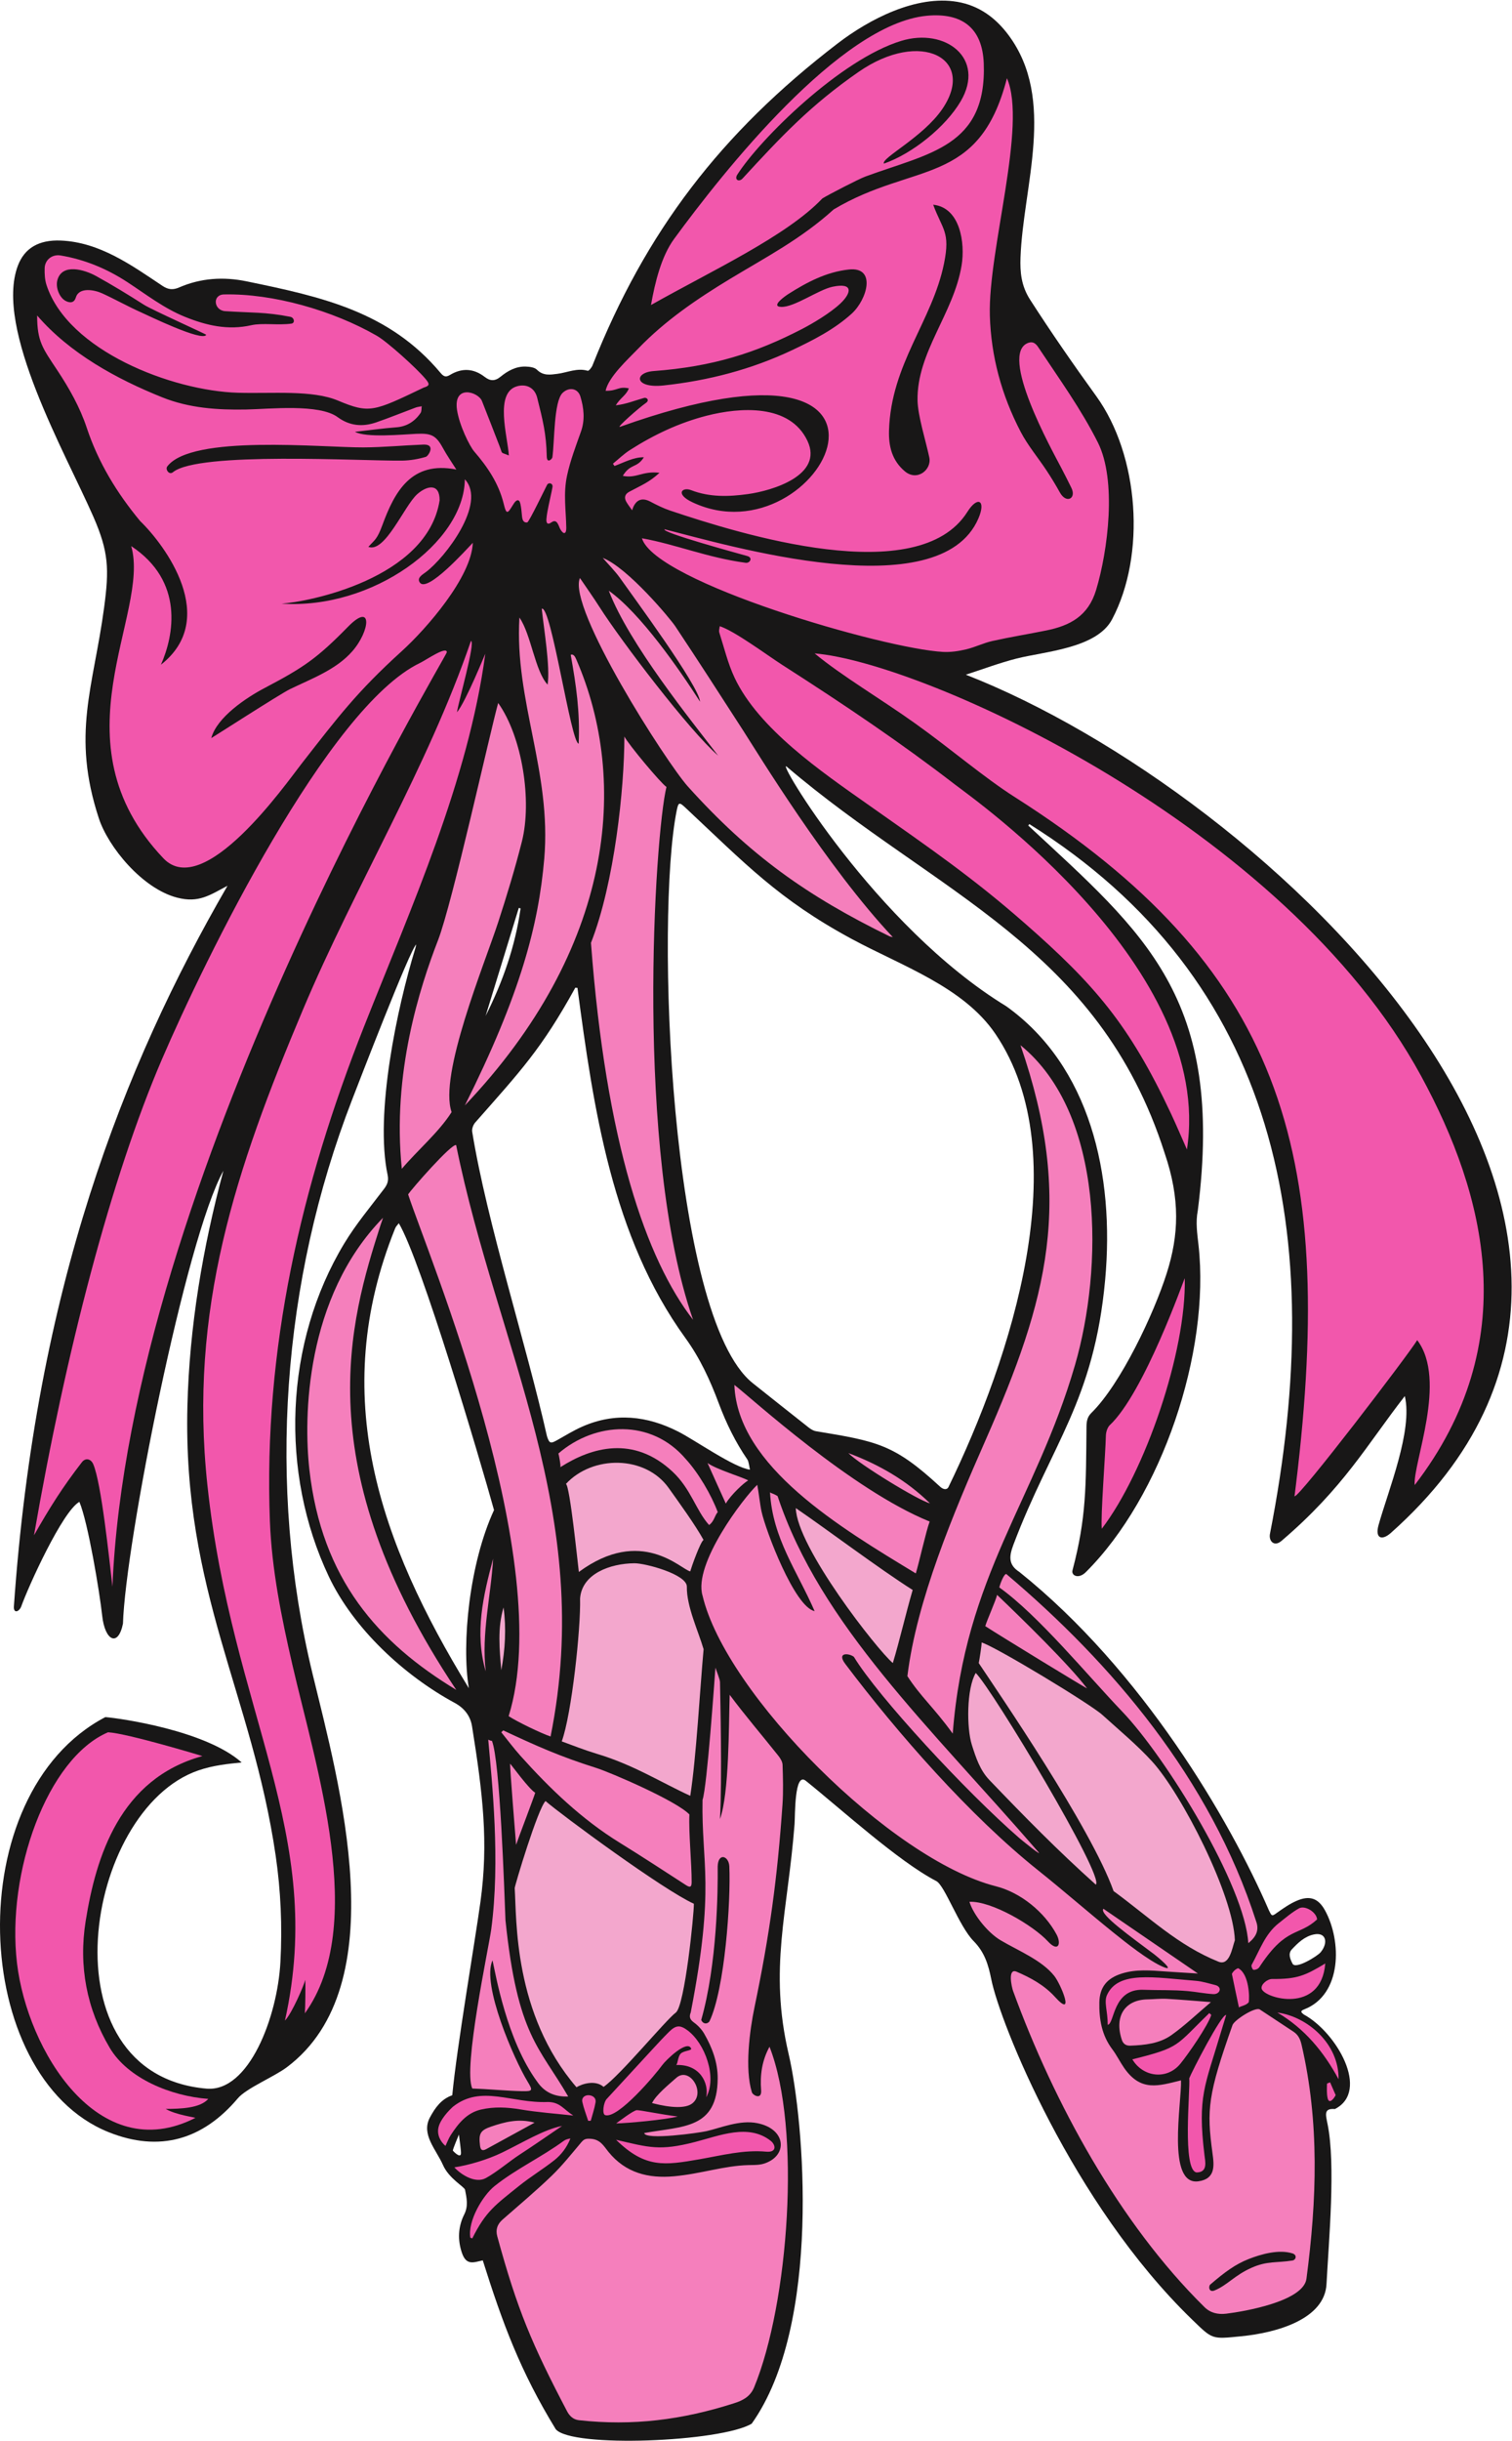
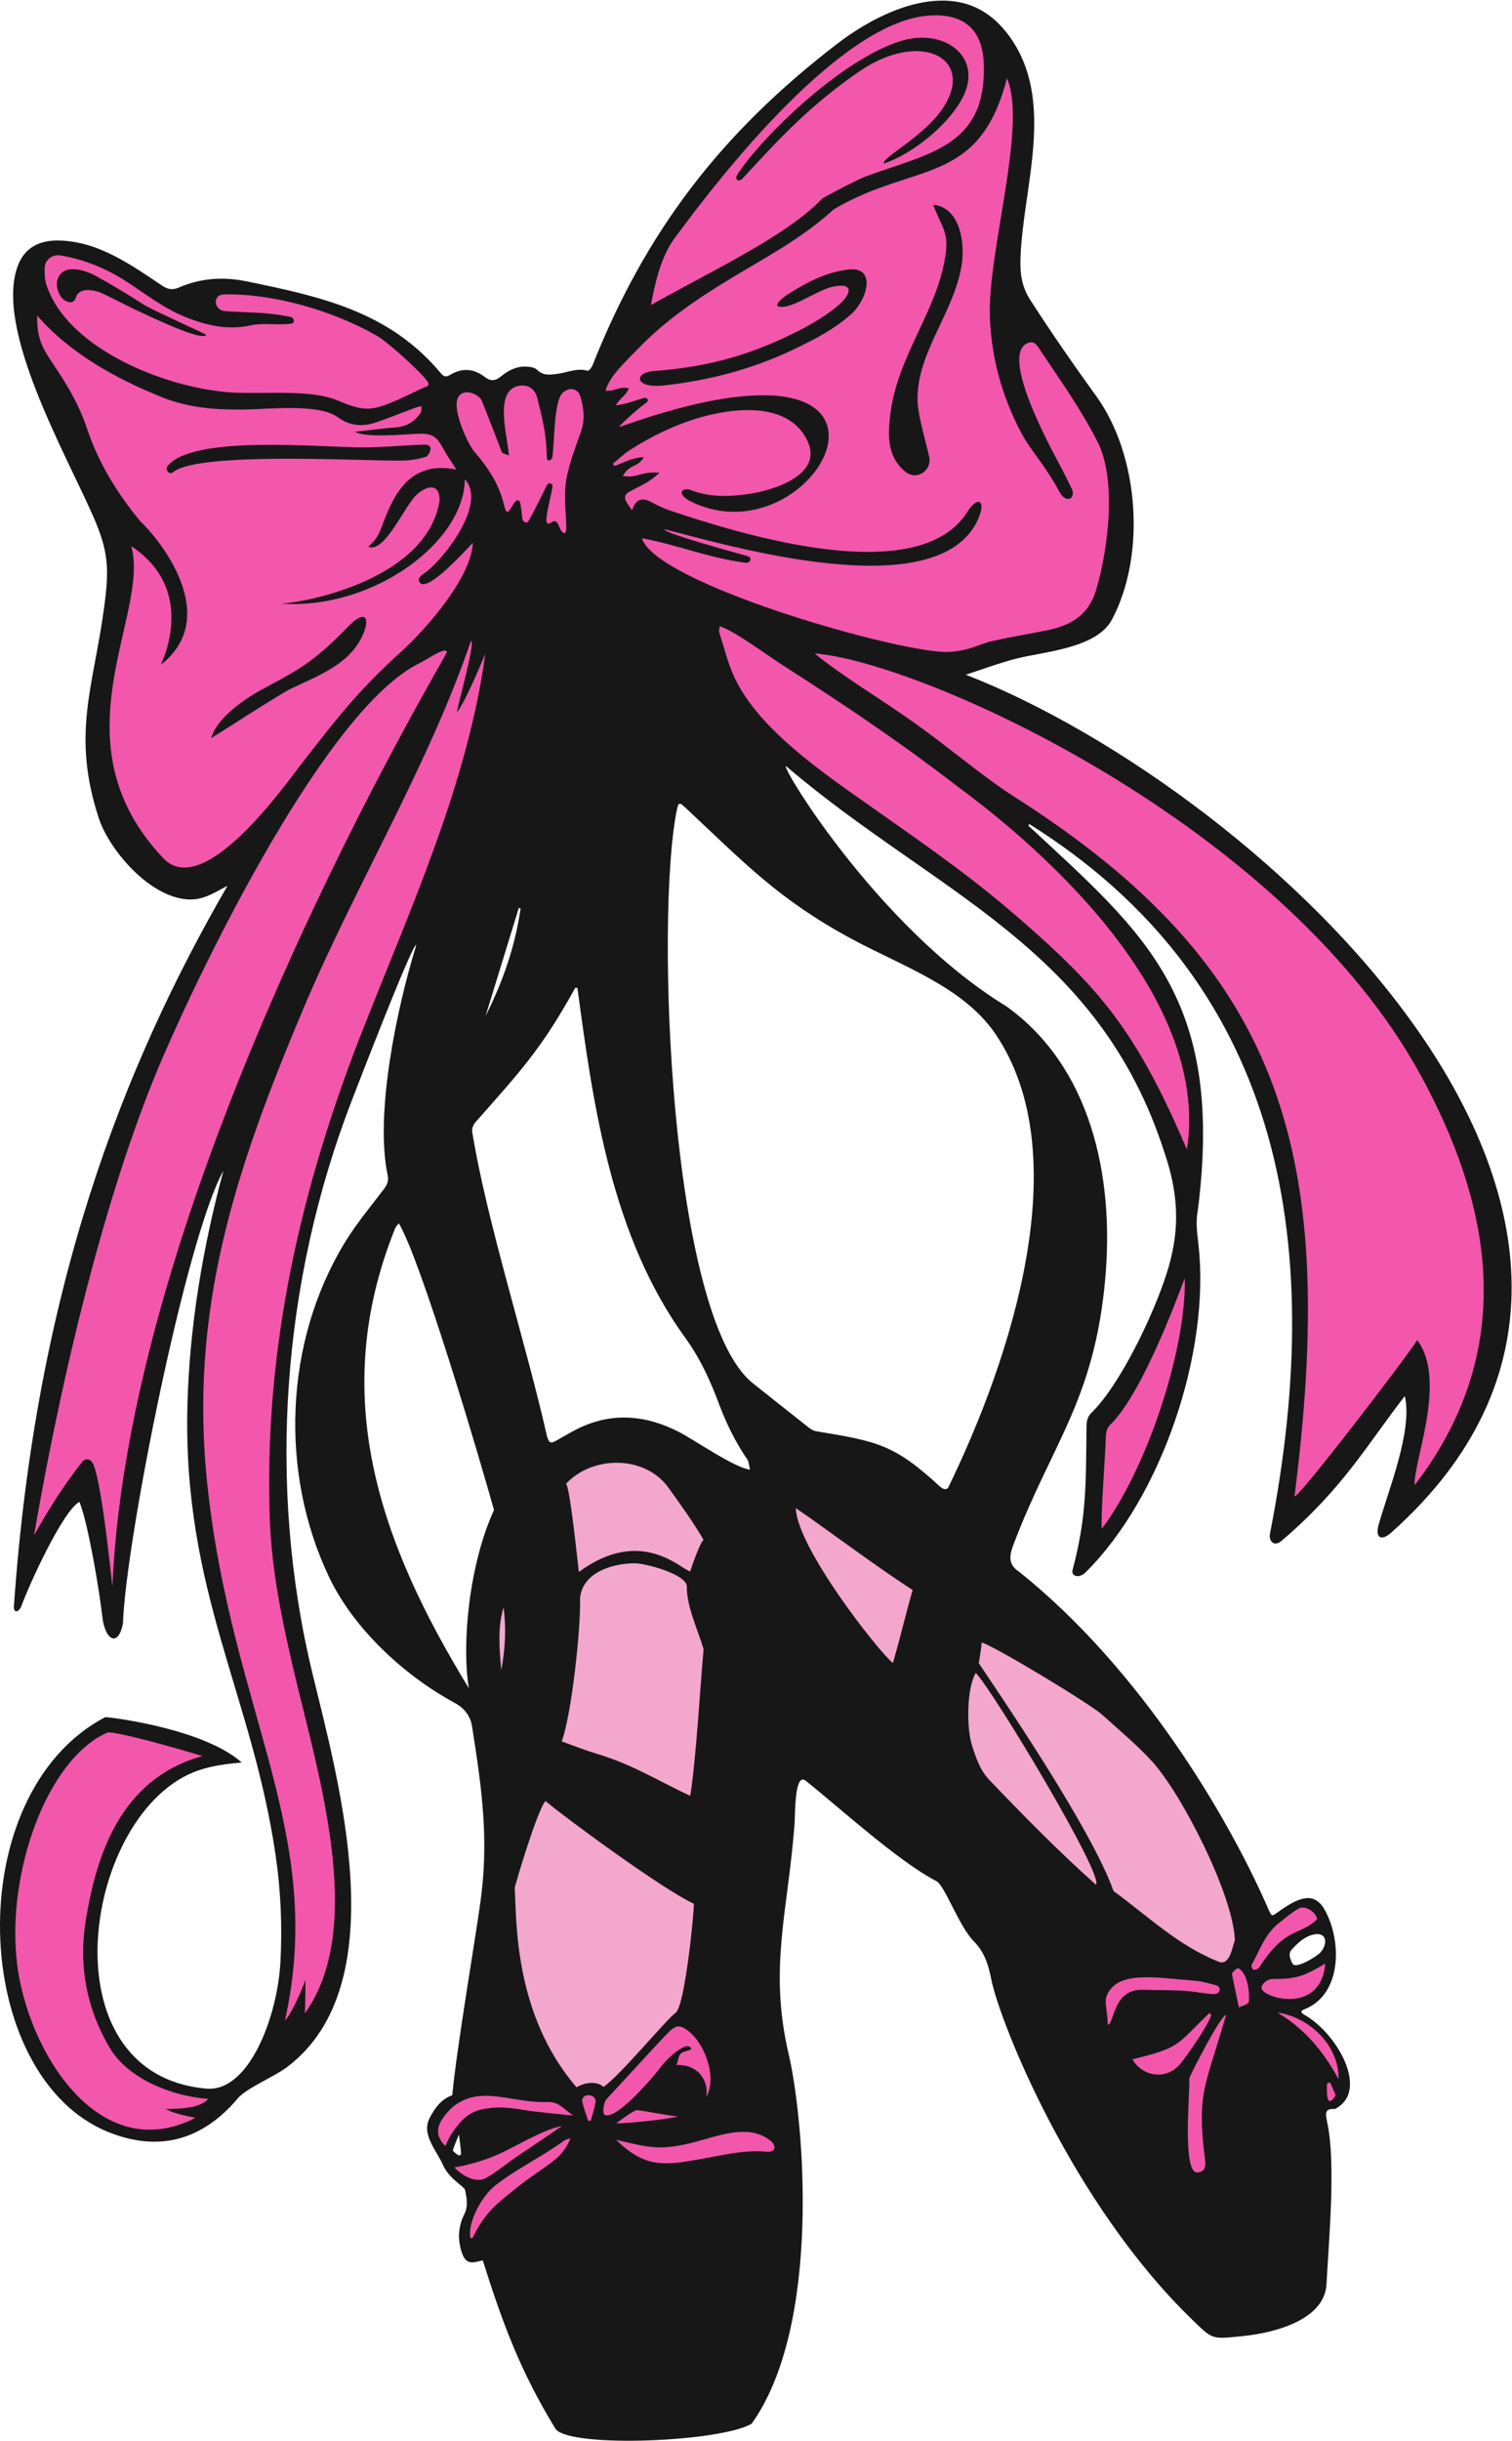
<svg xmlns="http://www.w3.org/2000/svg" viewBox="0 0 661.88 1067.64" height="1067.64" width="661.88" xml:space="preserve" id="svg2" version="1.1">
  <defs id="defs6" />
  <g transform="matrix(1.333,0,0,-1.333,0,1067.64)" id="g10">
    <g transform="scale(0.1)" id="g12">
      <path id="path14" style="fill:#181717;fill-opacity:1;fill-rule:evenodd;stroke:none" d="M 1824.96,38.016 C 1708.14,228.973 1650.65,385.176 1585.41,591.914 c -28.57,-5.918 -53.38,-18.574 -68.2,23.879 -14.85,42.73 -12.99,86.629 7.42,127.09 13.89,27.617 7.78,53.902 2.6,80.586 -1.95,10 -52.62,36.344 -72.34,81.035 -23.02,52.078 -72.6,100.946 -43.15,156.166 17.19,32.2 37.32,60.43 73.48,73.17 15.07,158.63 74.16,501.41 92.47,633.95 27.01,195.42 7.85,355.76 -27.58,576.87 -5.56,34.82 -26.36,60.11 -56.97,76.65 -166.32,89.99 -332.34,243.85 -413.25,414.5 -161.777,341.28 -146.41,767.45 50.96,1093.64 38.02,62.82 85.79,119.81 130.37,178.53 11.09,14.61 15.63,27 11.66,45.86 -42.49,201.27 31.01,547.96 90.91,743.04 1.02,3.28 1.58,6.69 3.07,13.18 -20.18,-15.83 -187.75,-450.54 -210.87,-510.24 C 925.676,3805.13 876.383,3134.8 1026.46,2516.39 1113.2,2158.93 1300.47,1494.65 941.957,1225.68 900.051,1194.23 809,1156.82 781.078,1123.77 666.77,988.445 524.613,945.156 356.195,1012.88 c -454.031,182.59 -491.8,1109.78 -10.226,1361.81 48.301,-3.86 329.453,-43.67 447.625,-148.89 -44.461,-4.5 -92.641,-9.08 -142.293,-26.13 -375.363,-128.93 -513.149,-997.56 26.937,-1044.17 139.11,-12 233.106,235.05 242.703,416.39 6.2,117.04 1.149,233.01 -15.57,347.62 -77.598,531.81 -304.973,865.54 -289.937,1475.29 6.425,260.56 50.379,520.57 118.179,772.68 C 609.789,3945.42 411.477,2942.67 403.832,2681.43 c -15.926,-78.6 -59.352,-55.96 -68.211,25.63 -8.535,78.29 -46.641,307.33 -74.961,373.95 -55.433,-30.91 -166.676,-275.74 -190.726,-342.72 -5.941,-16.66 -24.074,-25.32 -24.5,-3.04 72.418,1043.43 357.902,1773.4 701.679,2367.43 -58.359,-30.74 -94.238,-57.37 -165.238,-39.03 -115.078,29.73 -226.582,166.78 -257.195,260.03 -90.754,276.44 -17.957,429.72 17.211,691.91 16.925,126.27 15.211,182.84 -35.543,298.73 -91.735,209.49 -325.563,617.11 -247.641,823.23 21.676,57.33 68.668,85.45 141.066,82.38 127.59,-5.41 231.375,-80.37 333.942,-148.8 18.394,-12.26 34.113,-13.94 54.32,-5.16 71.606,31.13 145.985,35.74 222.133,20.05 245.812,-50.64 467.812,-99.07 636.462,-300.26 10.08,-12.05 17.24,-15.19 30.73,-7.02 39.23,23.74 77.66,22.08 114.23,-6.14 17.73,-13.67 33.28,-15.02 52.2,0.49 23.51,19.23 50.6,34.31 82.46,33.28 12.72,-0.41 29.16,-2.35 37.11,-10.34 20.45,-20.56 43.98,-16.44 67.1,-13.47 33.07,4.26 64.72,20.28 99.71,10.02 3.31,-0.96 12.61,10.31 15.42,17.38 174.54,439.56 420.94,762.31 805.22,1056.79 103.92,79.61 257.34,159.57 392.94,136.5 71.11,-12.1 125.46,-51.92 167.98,-108.92 158,-211.84 47.85,-496.28 39.58,-729.97 -1.7,-47.73 2.11,-92.81 31.46,-138.42 69.34,-107.84 142.28,-212.9 217.3,-316.68 140.5,-194.31 164.27,-520.22 51.84,-732.48 -50.64,-95.59 -222.55,-105.28 -313.68,-128.55 -56.34,-14.37 -111.05,-35.04 -166.48,-52.96 982.27,-383.49 2525.33,-1812.41 1395.77,-2816.23 -29.71,-26.36 -52.63,-17.95 -40.41,25.81 31.56,113.1 113.08,310.31 86.21,423.26 -124.36,-159.64 -200.91,-301.37 -405.09,-475.34 -24.62,-20.99 -43.03,0.8 -37.52,24.57 193.8,987.13 21.93,1819.05 -790.42,2327.75 -1.17,-1.62 -2.37,-3.22 -3.54,-4.86 380.89,-353.75 645.71,-563.69 556.72,-1263.5 -7.61,-38.3 -1.79,-75.63 2.42,-113.79 38.88,-351.11 -120.75,-824.57 -370.2,-1072.71 -23.54,-23.45 -48.31,-11.41 -43.69,6.09 45.97,173.58 44.09,276.89 45.97,470.91 0.17,17.83 2.55,32.36 15.94,45.48 96.55,94.87 205.28,325.3 247.57,458.55 39.72,125.21 44.63,242.67 -6.58,393.27 -216.97,678.93 -751.44,851.33 -1240.94,1268.56 -40.6,35.88 289.63,-523.02 720.32,-785.64 274.65,-196.21 356.64,-551.86 324.95,-897.88 -36.37,-397.17 -175.86,-538.28 -300.73,-867.8 -14.2,-37.5 -18.85,-66.59 18.86,-90.66 404.03,-323.49 690.75,-813.15 819.3,-1109.8 10.48,-21.86 10.18,-20.58 29.1,-7.18 19.49,13.8 39.51,27.69 61.22,37.22 43.11,18.94 71.78,9.88 94.33,-31.1 55.34,-100.56 55.99,-276 -67.96,-324.52 -13.51,-5.29 -12.07,-9.17 -1.65,-17.02 107.41,-58.33 218.33,-251.18 102.05,-310.17 -36.89,2.85 -30.61,-17.28 -24.03,-49.93 27.06,-133.434 3.85,-382.536 -3.54,-524.391 -5.95,-113.465 -158.65,-159.375 -280.09,-171.348 -97.61,-9.617 -93.32,-10.976 -161.05,54.551 -394.77,381.883 -631.58,975.458 -659.76,1116.848 -9.64,48.4 -22.03,88.87 -58.05,125.45 -48.06,48.85 -94.44,182.31 -122.52,196.89 -124.71,64.72 -312.51,236.18 -428.67,329.15 -37.67,30.15 -34.68,-114.75 -36.82,-142.72 C 2587.07,1734.2 2524.1,1550.43 2589.9,1268.92 2640.66,1051.69 2699.29,379.766 2468.54,56.074 2367.95,-4.004 1876.32,-24.402 1824.96,38.016 Z M 1539.64,2469.43 c -292.65,478.24 -463.77,959.61 -241.87,1509.36 2.46,6.09 7.91,10.98 11.97,16.42 73.87,-124.72 265.05,-770.52 312.58,-941.17 -80.98,-175.33 -107.01,-436.82 -82.68,-584.61 z m 356.67,2298.21 c 52.48,-394.26 113.51,-816.72 354.21,-1148.55 48.45,-66.79 81.6,-139.11 109.86,-214.7 24.48,-65.43 54.71,-127.35 94.23,-184.91 4.26,-6.22 6.23,-25.05 8.23,-32.82 -52.33,6.55 -179.43,96.3 -235.27,124.73 -102.36,52.13 -207.99,63.92 -315.64,16.4 -28.36,-12.5 -54.98,-28.99 -82.09,-44.2 -22.05,-12.35 -25.74,-11.17 -33.63,12.82 -67.79,302.07 -197.05,700.46 -245.53,999.09 -1.54,9.45 3.28,22.72 9.81,30.14 148.39,168.49 217.49,240.58 328.86,442.64 2.31,-0.21 4.63,-0.43 6.96,-0.64 z M 3114.49,3129.08 c -6.54,-11.18 -19.13,-5.77 -27.17,1.64 -151.23,139.57 -206.37,148.82 -407.85,182.15 -8.26,1.36 -16.62,6.45 -23.4,11.77 -61.51,48.33 -122.64,97.07 -183.88,145.73 -273.81,217.77 -320.21,1531 -249.92,1879.15 5.8,28.69 8.68,28.06 30.05,8.07 194.25,-181.8 304.93,-299.88 544.07,-429.11 163.96,-88.58 367.35,-157.21 472.39,-311.75 270.91,-398.69 51.16,-1065.37 -154.29,-1487.65 z M 1709.61,5028.3 c -17.69,-124.1 -58.44,-240.88 -114.88,-352.66 36.33,118.12 72.65,236.27 108.99,354.41 1.97,-0.59 3.92,-1.17 5.89,-1.75 z m 2535,-3462.76 c -7.16,14.1 -15.89,32.6 -2.05,47.18 19.96,21.09 40.89,41.71 71.32,48.52 41.28,9.24 49.05,-27.27 22.79,-58.53 -10.31,-12.28 -82.01,-56.91 -92.06,-37.17 z M 1513.83,942.859 c -1.38,-18.75 -26.9,8.965 -26.83,9.356 1.57,8.82 16.68,44.082 20.07,52.575 1.49,-12.067 7.35,-53.806 6.76,-61.931 v 0" />
      <path id="path16" style="fill:#f257ac;fill-opacity:1;fill-rule:evenodd;stroke:none" d="m 4251.13,3099.26 c 1.64,12.97 3.24,25.91 4.81,38.79 134.79,1105.43 -54.62,1702.56 -923.27,2255.54 -102.33,65.11 -208.31,156.81 -326.61,241.31 -114.16,81.56 -240.83,155.76 -330.81,230.23 359.77,-29.55 1545.37,-566.08 1991.62,-1386.67 212.01,-389.87 338.44,-874.85 -21.09,-1342.41 -6.35,71.53 108.27,343.87 8.26,475.63 -26.88,-45.08 -389.03,-518.93 -402.91,-512.42 v 0" />
      <path id="path18" style="fill:#f257ac;fill-opacity:1;fill-rule:evenodd;stroke:none" d="m 1001.19,1402.63 c 1.27,17.17 2.69,92.1 1.15,109.75 -2.637,-14.28 -43.117,-109.44 -66.559,-133.51 136.339,613.4 -174.351,1006.44 -254.703,1757.19 -61.582,575.28 92.063,1034.38 313.949,1560.46 171.293,406.15 409.333,794.43 551.603,1209.76 15.46,-4.22 -40.35,-196.44 -45.99,-234.39 28.71,34.27 92.5,191.8 93.07,192.15 -55.9,-417.24 -244.07,-833.62 -398,-1222.73 C 988.477,4117.45 864.773,3583.5 886.332,3017.64 c 6.051,-158.39 37.813,-314.69 73.481,-469.74 76.927,-334.43 248.667,-857.04 41.377,-1145.27 z M 683.988,1121.79 c -27.761,-31.25 -92.011,-32.41 -139.75,-32.92 34.239,-19.84 95.766,-27.23 97.266,-29.36 C 322.75,896.766 89.664,1281.6 55.824,1567.05 c -35.312,297.88 99.512,672.86 299.078,757.86 65.864,-4.04 309.946,-78.02 309.786,-78.14 -270.645,-74.38 -349.469,-329.14 -383.379,-541.55 -23.512,-147.25 3.207,-288.07 79.289,-416.2 59.425,-100.09 200.281,-158.05 323.39,-167.23 v 0" />
      <path id="path20" style="fill:#f257ac;fill-opacity:1;fill-rule:evenodd;stroke:none" d="m 369.277,2802.59 c -11.039,95.4 -36.468,340.16 -63.011,401.9 -7.719,18 -25.426,21.98 -37.301,6.62 -64.723,-83.76 -105.496,-148.76 -157.285,-239.83 104.468,603.29 253.261,1173.65 420.015,1561.74 141.082,328.34 545.505,1156.27 847.915,1301.02 19.09,9.1 86.84,56.3 87.84,35.05 0.51,-11.04 -1043.501,-1734.97 -1098.173,-3066.5 v 0" />
      <path id="path22" style="fill:#f257ac;fill-opacity:1;fill-rule:evenodd;stroke:none" d="m 1847.48,6719.92 c 20.65,20.06 50.12,15.99 58.54,-11.91 11.36,-37.69 15.66,-75.95 1.82,-115.01 -16.89,-47.57 -35.11,-95.2 -45.66,-144.32 -12.82,-59.68 -3.35,-113.92 -2.52,-171.86 0.26,-19.05 -8.41,-23.49 -19.53,-4.27 -5.82,10.01 -10.03,36.37 -29.27,22.62 -14.95,-10.68 -17.16,0.9 -16.38,11.26 1.12,14.94 4.28,29.76 7.24,44.5 3.99,20.04 9.05,39.87 12.59,59.97 2.21,12.51 -12.43,16.85 -17.85,7.13 -4.02,-7.23 -59.23,-122.25 -64.9,-123 -13.69,-1.83 -16.36,9.89 -17.4,21.4 -1.18,13.27 -2.39,26.62 -5.21,39.62 -3.65,16.94 -13.09,13.63 -21.07,1.61 -3.19,-4.81 -6.24,-9.69 -9.25,-14.61 -14.15,-23.13 -17.52,-15.03 -24.82,14.38 -16.32,65.75 -53.01,120.03 -96.29,170.04 -15.5,17.94 -49,85.97 -56.63,136.2 -12.97,85.37 69.83,59.9 81.81,29.76 19.68,-49.5 38.82,-99.22 58.1,-148.89 10.58,-27.3 0.98,-17.67 30.22,-29.82 -3.4,60.92 -48.77,207.17 28.05,227.37 30.74,8.09 57.11,-6 65.02,-37.84 18.27,-73.37 29.91,-117.94 31.43,-192.63 0.52,-24.9 17.68,-8.76 18.49,-2.9 7.38,52.11 4.48,183.06 33.47,211.2 z m -704.59,-767.28 c -101.67,-103.67 -144.714,-133.09 -274.57,-201.39 -59.644,-31.37 -156.465,-95.77 -174.492,-164.02 1.598,0.32 226.469,145.16 258.11,160.48 71.692,34.75 152.152,64.04 204.962,124.37 59.04,67.42 67.6,163.81 -14.01,80.56 z m 1644.28,1172.24 c -73.56,-8.16 -137.07,-41.56 -198.21,-80.39 -7.92,-5.04 -59.92,-40.4 -24.26,-42.22 43.01,-2.24 122.3,56.13 169.37,66.06 70.55,14.89 61.18,-21.48 25.95,-54.74 -34.2,-32.28 -92.79,-66.64 -126.25,-83.93 -153.04,-79.07 -292.84,-123.38 -487.49,-138.03 -65.49,-4.94 -63.01,-57.53 32.99,-47.17 146.87,15.83 288.4,52.56 422.26,115.97 69.16,32.77 137.51,67.32 194.97,119.21 51.27,46.34 82.77,155.45 -9.33,145.24 z m 277.38,212.65 c 30.46,-82.45 56.75,-88.49 35.66,-192.45 -38.41,-189.46 -173.93,-329.01 -180.75,-548.28 -1.6,-51.75 9.94,-98.71 51.85,-134.01 40.85,-34.38 88.96,5.62 80.51,45.46 -11.21,53.05 -37.73,136.31 -38.63,187.06 -2.77,158.17 118.66,284.9 144.67,443.1 12,73.04 -4.27,189.85 -93.31,199.12 z M 2182.48,6272.47 c 205.54,-51.62 902.86,-260.04 1030.42,35.2 26.08,60.37 -2.52,75.27 -36,22.03 -161.08,-256.26 -748.72,-72.12 -975.63,3.94 -22.64,7.58 -44.41,18.37 -65.57,29.58 -27.99,14.81 -49.36,6.45 -59.86,-28.46 -7.15,10.31 -13.55,18.44 -18.74,27.29 -8.22,13.97 -5.23,25.66 9.3,33.49 40.87,22.02 65.06,30.6 99.34,62.28 -56.79,6.74 -75.09,-19.33 -120.49,-10.05 25.26,41.77 45.96,24.07 69.24,60.95 -33.2,0.89 -65.56,-17.22 -96.54,-28.58 -1.7,2.52 -3.42,5.04 -5.13,7.57 18.37,14.93 35.54,31.75 55.36,44.45 78.34,50.2 162.25,89.87 252.18,112.9 110.02,28.17 273.75,39.78 331.37,-82.68 52.94,-112.52 -114.56,-163.17 -195.53,-174.41 -63.22,-8.77 -125.82,-10.67 -186.74,12.92 -29.32,11.23 -53.04,-12.76 4.54,-39.88 422.96,-199.12 844.03,633.85 -237.57,247.76 -15.37,-5.35 63.42,63.65 84.56,78.11 13.15,8.94 3.04,19.14 -5.99,16.58 -33.82,-9.53 -57.61,-20.18 -92.91,-24.24 16.07,25.79 34.24,32.54 43.06,55.63 -34.86,7.72 -37.64,-9 -76.34,-7.89 9.57,45.68 73.46,103.42 106.83,138.16 88.83,92.51 194.26,163.92 303.24,229.81 116.87,70.69 232.83,130.83 338.83,227.08 263.27,157.16 477.17,73.58 569.05,430.63 67.09,-154.59 -62.54,-564.62 -56.15,-779.32 3.95,-132.49 38,-259.92 101.46,-381.45 23.29,-44.58 56.56,-83.88 84.47,-126.11 15.55,-23.49 30.31,-47.6 43.88,-72.25 21.12,-38.37 55.13,-20.37 37.96,14.84 -10.86,22.36 -22.23,44.48 -33.72,66.53 -29.37,56.39 -206.75,374.45 -107.59,409.45 15.98,5.62 25.1,-3.24 33.01,-15.18 67.78,-102.26 139.91,-201.81 195.25,-311.83 62.65,-124.76 32.98,-355.74 -5.81,-484.19 -25.78,-85.43 -85.73,-116.81 -162.79,-132.51 -59.11,-12.06 -118.74,-21.58 -177.6,-34.68 -29.36,-6.53 -57,-20.55 -86.3,-27.48 -24.54,-5.83 -50.56,-9.76 -75.6,-8.45 -192.96,10.15 -945.16,228.34 -989.21,372.98 111.5,-19.94 214.61,-63.58 340.75,-80.52 14.06,-1.86 24.69,16.83 5.21,22.26 -32.54,9.1 -284.04,77.75 -271.5,87.74 z m 720.25,1199.91 c 93.48,32.5 202.61,120.29 252.2,204.72 82.63,140.67 -50.16,242.25 -195.2,198.12 -198.83,-60.48 -464.08,-321.86 -539.38,-440.4 -8.82,-16.9 7.56,-22.76 17.9,-11.57 127.57,138.46 222.96,240.44 381.76,350.38 204.19,141.38 387.35,43.32 274.53,-122.03 -63.13,-92.55 -201.45,-160.88 -191.81,-179.22 z m -764.91,-464 c 13.23,74.8 34.16,160.42 76.29,217.44 159.55,217.94 544.85,705.4 830.01,731.82 114.21,10.57 182.03,-39.12 186.48,-156.22 10.33,-274.19 -180.87,-294.77 -388.84,-371.5 -22,-8.12 -120.99,-59.33 -141.25,-71.9 -116.45,-123.06 -364.74,-237.92 -562.69,-349.64 z m -1949.445,81.46 c -6.395,-23.75 6.652,-56.88 26.664,-67.68 15.977,-8.63 28.941,-6.11 34.137,11.14 10.472,34.8 61.246,24.81 85.89,13.58 42.821,-19.54 83.961,-42.76 126.907,-61.97 22.683,-10.14 203.414,-98.37 215.273,-74.25 0.762,1.55 -178.691,82.09 -204.504,98.57 -51.617,32.97 -104.015,64.93 -157.64,94.5 -36.688,20.23 -111.348,43.25 -126.727,-13.89 z m 551.059,-101.59 c -37.621,2.54 -42.95,53.87 -4.008,54.84 160.277,3.82 357.714,-52.66 501.714,-135.41 35.27,-20.26 130.59,-106.36 160.46,-142.05 14.1,-16.84 13.73,-22.19 -6.35,-28.31 -163.85,-78.46 -177.59,-86.12 -281.39,-42.55 -84.48,35.45 -214.329,22.43 -327.965,25.65 -217.422,6.17 -558.551,138.33 -629.114,353.37 -5.656,17.25 -6.582,36.76 -6.14,55.14 0.679,28.04 24.859,46.68 52.425,42.04 79.122,-13.34 151.09,-43.08 218.715,-87.17 61.614,-40.17 119.949,-85.97 189.297,-114.06 70.789,-28.67 141.559,-45.02 218.469,-27.62 36.012,8.17 88.641,-0.91 131.773,5.26 11.895,1.75 9.571,19.57 -3.922,22.29 -82.777,16.32 -128.324,12.79 -213.964,18.58 z M 1320,6497.8 c 26.35,0.34 53.33,4.83 78.51,12.41 8.32,2.52 33.91,41.85 -8.04,40.22 -65.59,-2.54 -131.11,-8.97 -196.68,-9.29 -136.98,-0.65 -565.142,43.29 -644.657,-62.72 -6.785,-9.03 5.926,-29.24 18.976,-18.58 83.868,68.51 616.901,36.31 751.891,37.96 z m 178.61,-29.27 c -147.15,29.1 -202.24,-71.58 -242.83,-182.1 -17.77,-48.27 -25.44,-48.55 -46.13,-71.65 55.08,-21.09 118.04,135.52 160.72,173.09 32.31,28.45 73.67,36.4 73.35,-20.32 -40.29,-258.16 -434.75,-334.15 -519.013,-339.03 298.553,-20.42 599.543,200.16 601.823,407.95 73.39,-78.67 -65.98,-258.16 -127.35,-303.97 -11.78,-8.8 -31.08,-19.29 -20.6,-34.69 24.02,-35.3 151.75,106.9 174.1,130.33 -4.05,-112.37 -151.97,-281.93 -234.01,-356.27 -146.5,-132.75 -208.65,-215.46 -328.619,-369.01 -51.375,-65.73 -320.656,-450.19 -453.711,-309.85 -364.121,383.94 -41.281,800.27 -105.426,1024.25 174.395,-115.42 140.414,-292.38 97.641,-389.12 192.457,151.04 14.265,391.66 -68.442,471.46 -76.207,91.99 -137.41,191.96 -175.207,305.86 -22.57,67.99 -57.644,129.79 -97.133,189.38 -47.793,72.11 -65.8,93.73 -65.8,179.2 106.703,-123.84 260.222,-208.08 410.699,-268.52 88.613,-35.59 181.289,-41.75 275.277,-40 77.52,1.43 240.291,19.46 300.811,-25.01 39.56,-29.1 82.1,-32.57 126.65,-17.22 43.59,15.02 86.34,32.5 129.59,48.59 6.3,2.35 13.26,2.88 19.93,4.25 -1.13,-7.38 0.03,-16.29 -3.76,-21.87 -18.95,-28.03 -45.76,-44.74 -79.74,-47.16 -39.18,-2.8 -101.02,-11.05 -135.71,-14.8 36.48,-20.05 154.42,-8.78 200.5,-6.62 49.36,2.31 65.08,-4.05 88.12,-46.23 12.88,-23.66 29.7,-48.02 44.27,-70.92 v 0" />
      <path id="path24" style="fill:#f257ac;fill-opacity:1;fill-rule:evenodd;stroke:none" d="m 3890.73,3814.8 c 5.4,-241.17 -130.4,-636.11 -272.47,-822.03 -4.24,42.13 11.99,243.49 13.35,304.93 0.26,11.49 4.33,25.41 11.65,33.85 114.72,106.44 246.02,483.84 247.47,483.25 z m 7.09,422.42 c -17.59,39.62 -34.44,79.62 -52.86,118.84 -136.42,290.33 -249.98,422.35 -480.07,623.91 -169.92,148.87 -304.11,241.16 -516.82,390.88 -150.11,105.63 -356.92,247.14 -435.69,414.42 -22.15,47.03 -34.36,98.79 -50.3,148.64 -1.94,6.03 0.9,13.59 1.53,20.45 47.87,-14.95 156.03,-95.34 205.12,-126.81 211,-135.21 390.27,-256.21 567.19,-392.56 62.32,-48.04 853.16,-603.51 761.9,-1197.77 v 0" />
-       <path id="path26" style="fill:#f57fbc;fill-opacity:1;fill-rule:evenodd;stroke:none" d="m 1619.41,2894.5 c -7.19,-123.52 -38.97,-245.05 -24.24,-369.79 -37.24,126.22 -8.3,248.27 24.24,369.79 z m 1509.32,-574.01 c -62.23,86.14 -105.32,121.05 -148.89,188.6 30.43,248.93 151.62,535.8 256.77,774.57 203.82,462.84 291.23,784.79 114.66,1295.82 278.22,-226.9 270.83,-733.69 178.87,-1049.94 -128.96,-443.5 -361.37,-688.86 -401.41,-1209.05 z m 106.86,352.66 c 5.43,19.4 35.01,84.57 38.77,102.63 80.59,-76.98 237.66,-230.18 295.41,-306.82 -0.9,-1.34 -289.91,175.17 -334.18,204.19 z m -823.94,791.6 c 55.05,-42.14 384.62,-344.37 641.31,-448.36 -11.35,-29.79 -35.89,-139.71 -45.51,-170.18 -245.32,148.77 -585.96,350.96 -595.8,618.54 z m -135.62,213.58 c -153.73,198.34 -285.86,579.61 -335.3,1237.03 77.16,196.58 109.72,507.46 109.72,676.98 13.73,-26.41 119.41,-152.91 138.18,-165.4 -38.34,-154.92 -105.77,-1193.48 87.4,-1748.61 z m -58.84,2276.47 c 75.43,-113.28 149.09,-227.73 222.88,-342.05 48.6,-75.33 275.93,-449.28 491.89,-678.61 -3.97,1.04 -8.26,1.43 -11.86,3.2 -270.43,132.18 -458.49,265.94 -661.35,491.32 -71.73,80.31 -396.17,587.17 -354.3,683.88 21.7,-31.99 44.14,-63.5 64.91,-96.08 70.82,-111.02 294.09,-404.41 388.86,-486.67 -87.4,113.98 -292.26,366.4 -358.99,541.1 104.32,-74.1 231.67,-258.16 299.74,-364.19 -3.72,52.63 -221.17,346.5 -261.55,404 -17.01,24.23 -38.5,45.32 -57.93,67.85 82.7,-32.41 222.46,-200.87 237.7,-223.75 z M 1808.04,2310.98 c -32.46,11.12 -111.65,49.47 -137.66,66.83 158.32,508.65 -265.36,1515.01 -330.11,1711.98 9.18,15.48 143.4,168.67 157.68,161.82 135.21,-666.75 457.18,-1210.63 310.09,-1940.63 z m -155.37,20.06 c 110.62,-51.88 188.01,-86.13 305.16,-123.14 48.01,-15.19 263.08,-107.81 306.15,-152.72 -2.85,-57.62 7.72,-163.46 7.37,-221.23 -0.06,-13.25 -2.15,-21.34 -18.03,-11.05 -72.35,46.83 -144.47,94.05 -217.82,139.3 -124.72,76.9 -228.98,176.88 -326.07,285.1 -22.25,24.81 -42.22,51.66 -63.23,77.56 2.14,2.07 4.31,4.1 6.47,6.18 z m 42.11,-375.45 c -2.17,29.37 -20.67,251.64 -19.46,266.18 6.18,-6.44 60.69,-81.91 82.3,-95.38 -5.03,-16.91 -54.97,-147.65 -62.84,-170.8 z m -196.4,508.37 c -256.65,155.18 -441.7,363.04 -482.37,722.74 -19.334,170.9 -14.17,564.65 241.75,826.44 -2.71,-8 -5.12,-16.1 -8.15,-23.95 -100.71,-314.62 -243.59,-788.68 248.77,-1525.23 z m 137.59,3238.5 c 79.66,-112.21 111.53,-321.93 77.86,-454.83 -22.7,-89.47 -49.6,-178.02 -78.24,-265.79 -44.54,-136.5 -195.36,-500.08 -152.55,-621.87 -41.25,-65.46 -113.01,-126.31 -163.45,-186.05 -32.5,312.58 59.07,595.9 118.87,750.1 46.95,121.1 171.33,685.2 197.51,778.44 z m 264.39,-133.38 c 4.44,105.52 -8.1,189.94 -26.13,291.39 9.7,4.29 15.25,-8.17 18.3,-15.16 174.21,-400.5 123.49,-948.46 -366.01,-1463.55 182.51,364.53 242,591.95 260.75,809.53 24.61,285.62 -98.07,518.78 -81.51,791.48 38.33,-54.69 50.95,-175.48 92.52,-220.09 9.3,56.41 -12.64,185.72 -19.21,249.07 30.96,13.16 96.22,-443 121.29,-442.67 z M 4124.97,1704.86 c 10.93,-29.68 -0.02,-51.54 -25.6,-72.02 -10.41,187.41 -269.66,609.43 -414.19,760.11 -112.2,116.96 -275.62,316.25 -403.56,407.25 3.82,14.98 15.89,45.22 23.11,43.92 346.25,-292.64 669.8,-671.78 820.24,-1139.26 z M 2785.98,3241.05 c 100.16,-37.39 191.2,-89.63 267.95,-164.83 -36.2,8.16 -233.64,128.9 -267.95,164.83 z M 4100.01,596.094 c -43.08,-17.039 -77.84,-42.5 -125.51,-83.465 -6.36,-5.473 -5.01,-27.18 14.02,-19.399 42.31,17.317 65.59,49.797 122.04,74.668 51.67,22.766 80.49,15.118 133.8,23.567 11.46,1.828 16.45,18.094 0.08,23.32 -44.36,14.063 -102.46,-2.101 -144.43,-18.691 z M 3623.48,1745.78 c 101.52,-69.52 203.04,-139.03 310.41,-212.54 -39.18,2.45 -73.16,4.33 -107.09,6.75 -47.86,3.43 -95.58,8.03 -142.74,-6.81 -48.76,-15.31 -72.92,-44.48 -73.85,-94.97 -1.04,-55.21 7.93,-107.73 42.54,-153.59 14.36,-19.03 24.91,-40.9 38.47,-60.59 55.34,-80.22 114.08,-59.19 187.15,-41.39 2.41,-73.32 -48.19,-346.206 57.35,-331.245 56.85,8.085 51.51,52.179 45.98,92.687 -19.59,143.368 -14.7,192.438 65.76,419.908 5.96,16.84 75.15,60.93 89.75,51.22 36.97,-24.61 74.33,-48.63 111.23,-73.35 14.61,-9.79 21.49,-23.72 25.64,-41.56 59.51,-255.8 50.25,-510.527 16.27,-768.581 -9.71,-74.043 -203.42,-107.422 -263.42,-114.739 -27.79,-3.394 -52.29,2.688 -71.41,21.516 -279.5,275.332 -494.26,669.714 -628.63,1037.474 -4.76,13.06 -18.54,76.02 11.52,63.2 46.94,-20.05 91.13,-44.33 126.07,-82.72 67.08,-74.28 19.56,41.56 -2.46,69.16 -41.38,51.94 -118.41,82.46 -176.47,116.91 -39.94,23.67 -87.93,81.11 -101.96,126 71.66,3.61 209.02,-77.16 257.69,-129.82 34.02,-36.86 44.96,-8.25 28.29,22.86 -39.39,73.34 -117.63,137.39 -199.19,158 -343.79,86.99 -887.27,630.99 -963.31,953.79 -31.03,103.88 135.16,321.68 179.75,363.58 4.29,-21.81 9.2,-65.7 13.94,-87.41 13.9,-63.69 108.83,-313.83 174.35,-327.06 -56.98,131.23 -137.98,238.24 -146.48,389.9 3.23,-3.36 13.44,-4.74 24.96,-12.68 140.28,-422.41 499.57,-755.83 853.73,-1164.84 24.84,-26.81 -57.98,40.91 -60.99,43.76 -173.35,150.4 -463.53,463.75 -542.33,593.91 -17.07,12.7 -57.2,15.17 -28.2,-23.29 171.2,-227.15 409.51,-498.7 632.56,-676.76 83.36,-66.54 163.69,-136.87 246.74,-203.83 40.23,-32.44 117.35,-93.86 164.22,-113.49 46.13,-19.53 -22.23,36.04 -27.87,40.29 -77.39,58.23 -183.38,133.09 -167.97,150.35 z M 2251.67,3221.84 c 41.41,-44.95 84.5,-118.14 105.35,-174.55 -9.83,-10.59 -11.87,-30.96 -28.47,-42.32 -43.52,48.43 -58.88,117.95 -120.11,175.21 -127.86,119.55 -266.02,80.15 -368.09,14.66 1.36,7.12 -4.81,39.55 -6.54,44.91 121.48,104.37 305.12,114.21 417.86,-17.91 z m 205.38,-70.59 c -12.87,-6.35 -57.85,-48.05 -73.48,-75.9 -10.46,22.2 -49.77,110.74 -60.03,133.04 29.92,-21.36 117.19,-47.07 133.51,-57.14 z M 2319.79,1015.88 c -24.43,-5.53 -200.61,-30.482 -204.27,-6.09 127.5,22.89 240.01,12.64 241.37,178.87 0.43,52.17 -18.1,101.5 -44.16,146.77 -8.18,14.2 -20.45,27.34 -33.74,36.95 -13.53,9.76 -16.44,18.66 -10.57,33.45 80.92,416.13 34.58,485.4 38.71,697.09 15.12,45.65 39.29,394.76 42.33,433.91 2.66,-8.35 14.83,-38.6 14.97,-46.99 0.89,-51.55 7.25,-316.88 -0.01,-449.59 30.35,85.22 28.66,303.3 31.79,407.64 50.49,-67.92 106.89,-133.46 159.69,-199.92 6.71,-8.46 13.63,-19.65 13.98,-29.77 1.4,-43.38 2.75,-87.01 -0.23,-130.24 -16.79,-241.9 -42.1,-426.92 -91.82,-665.02 -16.15,-77.44 -32.44,-202.41 -8.77,-279.24 3.17,-10.3 33.03,-26.27 30.46,6.44 -3.98,49.74 2.65,97.36 27.5,142.81 105.58,-268.51 62.54,-844.149 -50.53,-1117.708 -13.23,-32 -39.55,-43.719 -66.2,-52.265 -169.52,-54.364 -332.66,-75.028 -509.12,-55.516 -18.11,1.992 -30.59,13.367 -38.93,29.25 C 1747.29,315.754 1699,429.148 1632.96,671.016 c -6.03,22.109 0.38,39.785 17.52,54.824 54.03,47.383 109.21,93.613 160.96,143.398 35.05,33.739 65.5,72.325 97.05,109.571 9.05,10.652 14.2,13.125 30.83,12.117 32.62,-1.961 43.46,-24.11 59.03,-43.223 56.19,-68.973 130.99,-87.527 215.17,-79.844 89.13,8.118 163.63,34.692 244.23,36.692 27.44,0.672 45.88,-0.879 71.7,13.808 56.08,31.903 45.19,106.041 -42.09,123.751 -58.09,11.78 -121.06,-15.7 -167.57,-26.23 z m 75.3,868.8 c -1.56,34.76 -36.85,46.47 -38.23,-0.13 0.78,-79.19 -1.56,-319.89 -54.12,-503.83 5.2,-12.24 17.89,-15.58 26.91,-4.93 50.99,107.07 70.54,395.77 65.44,508.89 z m -779.7,412.35 c 26.74,-65.62 40.56,-489.14 44.58,-589.15 39.43,-381.18 112.4,-415.91 206.02,-578.32 -37.04,-0.99 -74.46,8.4 -101.97,48.77 -100.59,137.55 -136.93,355.86 -146.6,398.19 -36.99,-79.01 71.87,-326.83 114.44,-396.7 17.67,-29.8 19.48,-33.36 -16.81,-32.66 -49.67,0.95 -114.31,7.11 -163.99,8.74 -31.45,64.79 54.39,464.81 62.07,521.96 30.37,226.17 2.44,484.37 -9.7,621.85 -0.23,2.56 7.27,-4.01 11.96,-2.68 z m 140.15,-1253.14 c -55.96,-30.6 -107.17,-58.538 -158.28,-86.624 -13.18,-7.239 -19.07,-3.801 -20.88,11.328 -4.63,38.566 0,49.966 36.81,62.446 44.4,15.05 89.88,27.31 142.35,12.85 z m 385.69,64.22 c 13.21,27.1 56.02,61.71 79.48,82.62 43.79,39 98.61,-49.27 52.02,-84.25 -20.49,-15.4 -65.47,-15.64 -131.5,1.63 z m 1835.4,331.28 c -45.66,-38.61 -85.25,-76.6 -129.48,-108.08 -39.2,-27.91 -87.36,-33.04 -135,-34.79 -14.6,-0.54 -23.79,5.9 -28.19,19.33 -25.65,77.87 11.12,131.18 83.72,132.51 21.28,0.38 42.64,2.96 63.82,1.82 46.63,-2.54 93.19,-6.82 145.13,-10.79 v 0" />
      <path id="path28" style="fill:#f3a7cd;fill-opacity:1;fill-rule:evenodd;stroke:none" d="m 1646.17,2528.55 c -5.78,68.88 -13.01,137.81 7.48,205.89 9.37,-68.98 5.29,-137.56 -7.48,-205.89 z M 3598.59,1824.9 c -125.97,112.74 -232.3,221.2 -349.44,343.28 -31.04,32.39 -44.34,73.39 -57.67,115.46 -17.42,54.95 -17.56,184.44 12.82,235.86 53.81,-52.7 425.43,-670.47 394.29,-694.6 z m -985.2,1235.58 c 101.75,-69.46 272.49,-198.13 383.8,-268.65 -21.82,-74.26 -43.81,-169.64 -65.17,-239.77 -51.16,42.71 -315.37,380.39 -318.63,508.42 z M 4055.2,1642.38 c -9.19,-26.42 -17.3,-84.98 -54.04,-70.22 -133.02,53.45 -227.84,146.47 -344.3,231.64 -73.67,207.72 -378.48,651.45 -442.74,748.14 2.31,10.67 9.83,58.17 9.49,67.58 43.54,-12.35 356.62,-201.48 396.33,-237.48 55.22,-50.03 113.02,-97.79 163.19,-152.52 97.68,-106.63 267.64,-439.87 272.07,-587.14 z m -1788.41,473.98 c -97.73,44.73 -187.38,102.49 -309.07,138.57 -31.41,9.32 -82.19,28.53 -112.95,40.06 32.34,88.17 62.77,370.08 60.16,469.03 6.07,81.1 98.57,114.62 178.19,115.46 35.63,0.38 173.27,-36.2 172.5,-76.99 -1.15,-64.59 37.65,-145.7 54.93,-204.98 -12.11,-133.26 -23.95,-354.47 -43.76,-481.15 z m -70.81,1010.07 c 33.7,-47.41 85.99,-119.13 114.32,-170.24 -10.61,-7.9 -38.15,-84.55 -43.64,-103.31 -30.47,6.2 -160.42,149.05 -365.75,-1.95 -4.17,32.17 -29.23,281.47 -42.39,288.95 87.24,94.6 260.56,94.68 337.46,-13.45 z m 23.38,-1721.31 c -33.13,-24.6 -182.68,-206.35 -237.22,-243.84 -27.35,23.86 -70.75,9.9 -88.97,-1.25 -207.55,241.18 -196.31,551.93 -202.89,653.4 -0.41,6.34 75.6,260.36 101.15,285.76 54.08,-46.7 386.32,-291.46 487.18,-336.98 0.83,-30.86 -29.74,-335.17 -59.25,-357.09 v 0" />
-       <path id="path30" style="fill:#f257ac;fill-opacity:1;fill-rule:evenodd;stroke:none" d="m 1931.54,1049.9 c -6.58,20.67 -14.61,41 -19.24,62.1 -3.02,13.79 8.11,22.3 20.59,21.93 13.12,-0.42 25.36,-8.51 22.8,-23.73 -3.42,-20.33 -10.27,-40.09 -15.65,-60.1 -2.83,-0.06 -5.66,-0.13 -8.5,-0.2 z m 2454.71,84.42 c -4.15,-9.43 -21.99,-33.99 -26.78,-8.3 -2.77,14.66 -2.06,30.05 -1.67,45.13 0.05,1.79 6.61,3.4 10.15,5.1 6.13,-14.08 12.28,-28.14 18.3,-41.93 z m -748.56,230.64 c 0,46.47 -13.11,74.19 -2.32,97.81 36.82,80.57 154.22,57.44 291.59,46.52 21.98,-1.74 42.2,-8.65 63.6,-13.78 24.51,-5.88 16.47,-31.12 -6.41,-29.79 -27.44,1.58 -54.6,7.2 -81.99,9.7 -52.16,4.76 -95,2.46 -147.28,4.47 -101.66,3.92 -94.43,-112.47 -117.19,-114.93 z m 340.08,32.33 c -11.13,-35.57 -76.93,-130.49 -101.94,-160.66 -44.39,-53.58 -122.53,-43.29 -157.24,14.96 159.11,39.5 140.54,43.53 252.77,151.84 2.12,-2.04 4.26,-4.08 6.41,-6.14 z m 48.96,-0.12 c -5.62,-18.43 -11.38,-36.83 -16.85,-55.29 -52.95,-178 -77.77,-211.64 -54.57,-403.61 2.74,-22.606 11.62,-56.817 -25.12,-57.809 -49.06,4.43 -20.93,273.279 -24.78,308.949 7.8,20.66 106.21,211.96 121.32,207.76 z m 73.93,41.6 c -8.75,-10.78 -27.42,-12.57 -32,-16.93 -0.5,1.29 -23.29,110.05 -23.22,110.19 3.85,7.99 12.33,16.11 20.58,18.61 36.79,-18.61 37.83,-98.86 34.64,-111.87 z m 251.45,127.38 c -13.39,-167.87 -201.66,-114.17 -208.97,-82.59 -3.15,13.83 18.77,31.94 34.89,31.78 81.74,-0.87 108.41,11.34 174.08,50.81 z m -26.86,144.56 c -60.32,-55.47 -100.04,-23.03 -185.02,-149.58 -2.93,-4.38 -5.74,-9.64 -10,-12.2 -4.32,-2.62 -12.62,-5 -15.07,-2.83 -3.64,3.19 -6.68,12.21 -4.67,15.81 26.46,47.69 43.9,101.47 89.18,136.76 21.48,16.77 42.29,35.08 65.89,48.28 19.99,11.2 58.07,-12.41 59.69,-36.24 z m -130.52,-305.48 c 98.96,-13.45 202.66,-102.31 201.1,-218.95 -48.52,89.91 -111.51,166.31 -201.1,218.95 z m -1974.2,-172.2 c 5.51,3.69 5.15,28.27 15.35,37.8 9.96,9.31 36.58,9.57 33.87,16.11 -12.73,30.74 -83.4,-38.05 -94.91,-54.13 -21.97,-30.7 -145.63,-177.46 -187.5,-164.27 -10.85,3.42 -5.45,41.68 4.91,52.89 51.29,55.36 102.24,111.07 153.45,166.5 16.87,18.26 33.74,36.57 51.43,54 22.03,21.64 35.58,23.49 60.65,4.89 57.5,-42.65 97.86,-154.03 61.37,-219.62 9.67,46.73 -20.8,108.91 -98.62,105.83 z m 5.02,-168.94 c -36.86,-10.25 -165.21,-22.23 -202.12,-22.75 13.84,10.14 54.4,41.01 67.24,43.48 12.17,0.43 78.32,-13.84 134.88,-20.73 z M 2023.2,987.625 c 108.63,-25.34 142.95,-37.059 258.64,-7.371 81.34,20.896 175.94,61.256 248.92,4.129 16.78,-13.094 21.05,-39.024 -14.52,-35.77 -74.32,6.875 -146.28,-12.258 -219.05,-24.89 -114.12,-19.778 -177.84,-30.403 -273.99,63.902 z m -140.59,79.515 c -57.86,6.43 -116.11,10.46 -173.43,20.11 -43.78,7.39 -86.77,9.5 -129.59,-0.37 -46.65,-10.74 -74.63,-45.86 -99.22,-83.62 -7.16,-11.006 -11.71,-23.729 -17.48,-35.733 -16.56,13.848 -28.85,36.923 -22.68,61.703 6.37,25.5 31.69,52.73 47.55,67.16 92.95,73.02 191.74,10.18 311.9,15.23 39.58,-0.48 50.55,-23.59 82.95,-44.48 z M 1544.53,666.484 c -8.87,54.414 40.34,137.989 79.65,169.325 70.68,56.332 153.9,94.707 226.89,148.097 6,4.395 13.5,6.746 22.07,7.957 -11.4,-28.738 -29.39,-52.8 -52.53,-71.109 -37.52,-29.668 -78.84,-54.563 -116.11,-84.504 -77.74,-62.512 -109.22,-83.234 -153.57,-172.305 -2.14,0.852 -4.27,1.692 -6.4,2.539 z m 301.29,366.606 c -48.82,-33.102 -92.98,-64.067 -138.2,-93.375 -35.64,-23.113 -74.93,-57.391 -112.17,-77.781 -33.14,-18.145 -79.4,9.035 -103.41,35.234 46.9,7.012 108.93,25.273 156.77,48.465 69.51,33.691 137.56,75.827 197.01,87.457 v 0" />
+       <path id="path30" style="fill:#f257ac;fill-opacity:1;fill-rule:evenodd;stroke:none" d="m 1931.54,1049.9 c -6.58,20.67 -14.61,41 -19.24,62.1 -3.02,13.79 8.11,22.3 20.59,21.93 13.12,-0.42 25.36,-8.51 22.8,-23.73 -3.42,-20.33 -10.27,-40.09 -15.65,-60.1 -2.83,-0.06 -5.66,-0.13 -8.5,-0.2 z m 2454.71,84.42 c -4.15,-9.43 -21.99,-33.99 -26.78,-8.3 -2.77,14.66 -2.06,30.05 -1.67,45.13 0.05,1.79 6.61,3.4 10.15,5.1 6.13,-14.08 12.28,-28.14 18.3,-41.93 z m -748.56,230.64 c 0,46.47 -13.11,74.19 -2.32,97.81 36.82,80.57 154.22,57.44 291.59,46.52 21.98,-1.74 42.2,-8.65 63.6,-13.78 24.51,-5.88 16.47,-31.12 -6.41,-29.79 -27.44,1.58 -54.6,7.2 -81.99,9.7 -52.16,4.76 -95,2.46 -147.28,4.47 -101.66,3.92 -94.43,-112.47 -117.19,-114.93 z m 340.08,32.33 c -11.13,-35.57 -76.93,-130.49 -101.94,-160.66 -44.39,-53.58 -122.53,-43.29 -157.24,14.96 159.11,39.5 140.54,43.53 252.77,151.84 2.12,-2.04 4.26,-4.08 6.41,-6.14 z m 48.96,-0.12 c -5.62,-18.43 -11.38,-36.83 -16.85,-55.29 -52.95,-178 -77.77,-211.64 -54.57,-403.61 2.74,-22.606 11.62,-56.817 -25.12,-57.809 -49.06,4.43 -20.93,273.279 -24.78,308.949 7.8,20.66 106.21,211.96 121.32,207.76 z m 73.93,41.6 c -8.75,-10.78 -27.42,-12.57 -32,-16.93 -0.5,1.29 -23.29,110.05 -23.22,110.19 3.85,7.99 12.33,16.11 20.58,18.61 36.79,-18.61 37.83,-98.86 34.64,-111.87 z m 251.45,127.38 c -13.39,-167.87 -201.66,-114.17 -208.97,-82.59 -3.15,13.83 18.77,31.94 34.89,31.78 81.74,-0.87 108.41,11.34 174.08,50.81 z m -26.86,144.56 c -60.32,-55.47 -100.04,-23.03 -185.02,-149.58 -2.93,-4.38 -5.74,-9.64 -10,-12.2 -4.32,-2.62 -12.62,-5 -15.07,-2.83 -3.64,3.19 -6.68,12.21 -4.67,15.81 26.46,47.69 43.9,101.47 89.18,136.76 21.48,16.77 42.29,35.08 65.89,48.28 19.99,11.2 58.07,-12.41 59.69,-36.24 z m -130.52,-305.48 c 98.96,-13.45 202.66,-102.31 201.1,-218.95 -48.52,89.91 -111.51,166.31 -201.1,218.95 m -1974.2,-172.2 c 5.51,3.69 5.15,28.27 15.35,37.8 9.96,9.31 36.58,9.57 33.87,16.11 -12.73,30.74 -83.4,-38.05 -94.91,-54.13 -21.97,-30.7 -145.63,-177.46 -187.5,-164.27 -10.85,3.42 -5.45,41.68 4.91,52.89 51.29,55.36 102.24,111.07 153.45,166.5 16.87,18.26 33.74,36.57 51.43,54 22.03,21.64 35.58,23.49 60.65,4.89 57.5,-42.65 97.86,-154.03 61.37,-219.62 9.67,46.73 -20.8,108.91 -98.62,105.83 z m 5.02,-168.94 c -36.86,-10.25 -165.21,-22.23 -202.12,-22.75 13.84,10.14 54.4,41.01 67.24,43.48 12.17,0.43 78.32,-13.84 134.88,-20.73 z M 2023.2,987.625 c 108.63,-25.34 142.95,-37.059 258.64,-7.371 81.34,20.896 175.94,61.256 248.92,4.129 16.78,-13.094 21.05,-39.024 -14.52,-35.77 -74.32,6.875 -146.28,-12.258 -219.05,-24.89 -114.12,-19.778 -177.84,-30.403 -273.99,63.902 z m -140.59,79.515 c -57.86,6.43 -116.11,10.46 -173.43,20.11 -43.78,7.39 -86.77,9.5 -129.59,-0.37 -46.65,-10.74 -74.63,-45.86 -99.22,-83.62 -7.16,-11.006 -11.71,-23.729 -17.48,-35.733 -16.56,13.848 -28.85,36.923 -22.68,61.703 6.37,25.5 31.69,52.73 47.55,67.16 92.95,73.02 191.74,10.18 311.9,15.23 39.58,-0.48 50.55,-23.59 82.95,-44.48 z M 1544.53,666.484 c -8.87,54.414 40.34,137.989 79.65,169.325 70.68,56.332 153.9,94.707 226.89,148.097 6,4.395 13.5,6.746 22.07,7.957 -11.4,-28.738 -29.39,-52.8 -52.53,-71.109 -37.52,-29.668 -78.84,-54.563 -116.11,-84.504 -77.74,-62.512 -109.22,-83.234 -153.57,-172.305 -2.14,0.852 -4.27,1.692 -6.4,2.539 z m 301.29,366.606 c -48.82,-33.102 -92.98,-64.067 -138.2,-93.375 -35.64,-23.113 -74.93,-57.391 -112.17,-77.781 -33.14,-18.145 -79.4,9.035 -103.41,35.234 46.9,7.012 108.93,25.273 156.77,48.465 69.51,33.691 137.56,75.827 197.01,87.457 v 0" />
    </g>
  </g>
</svg>